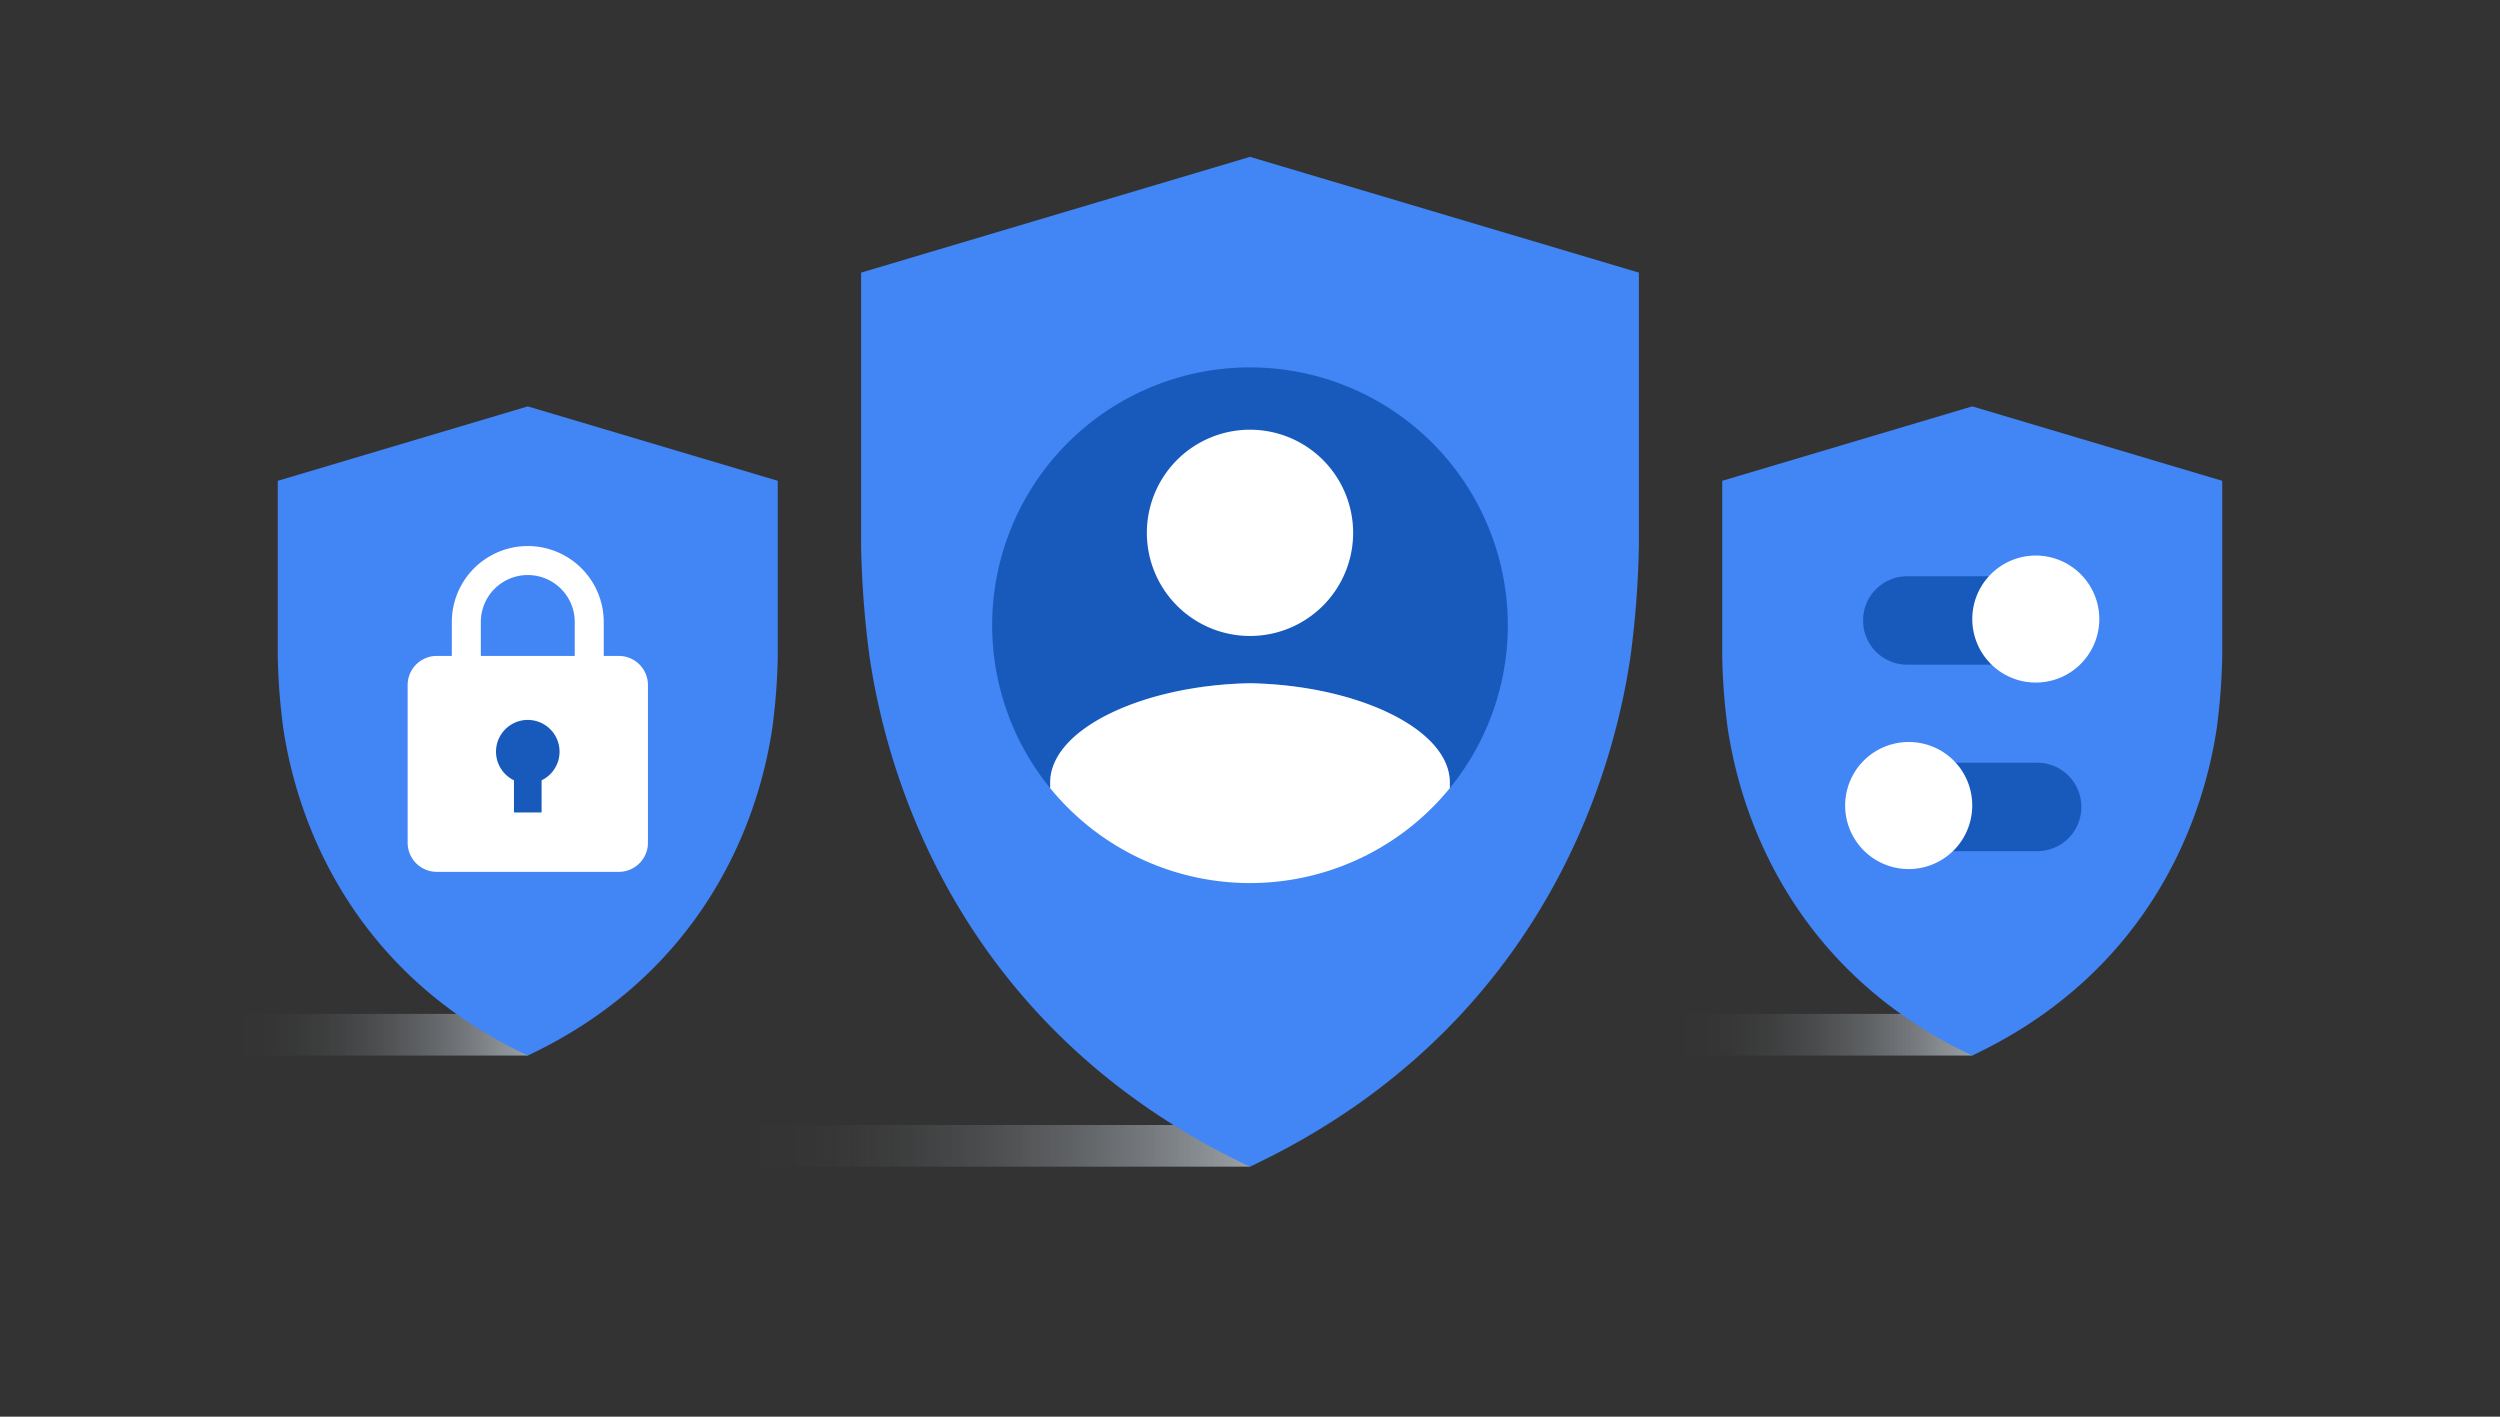
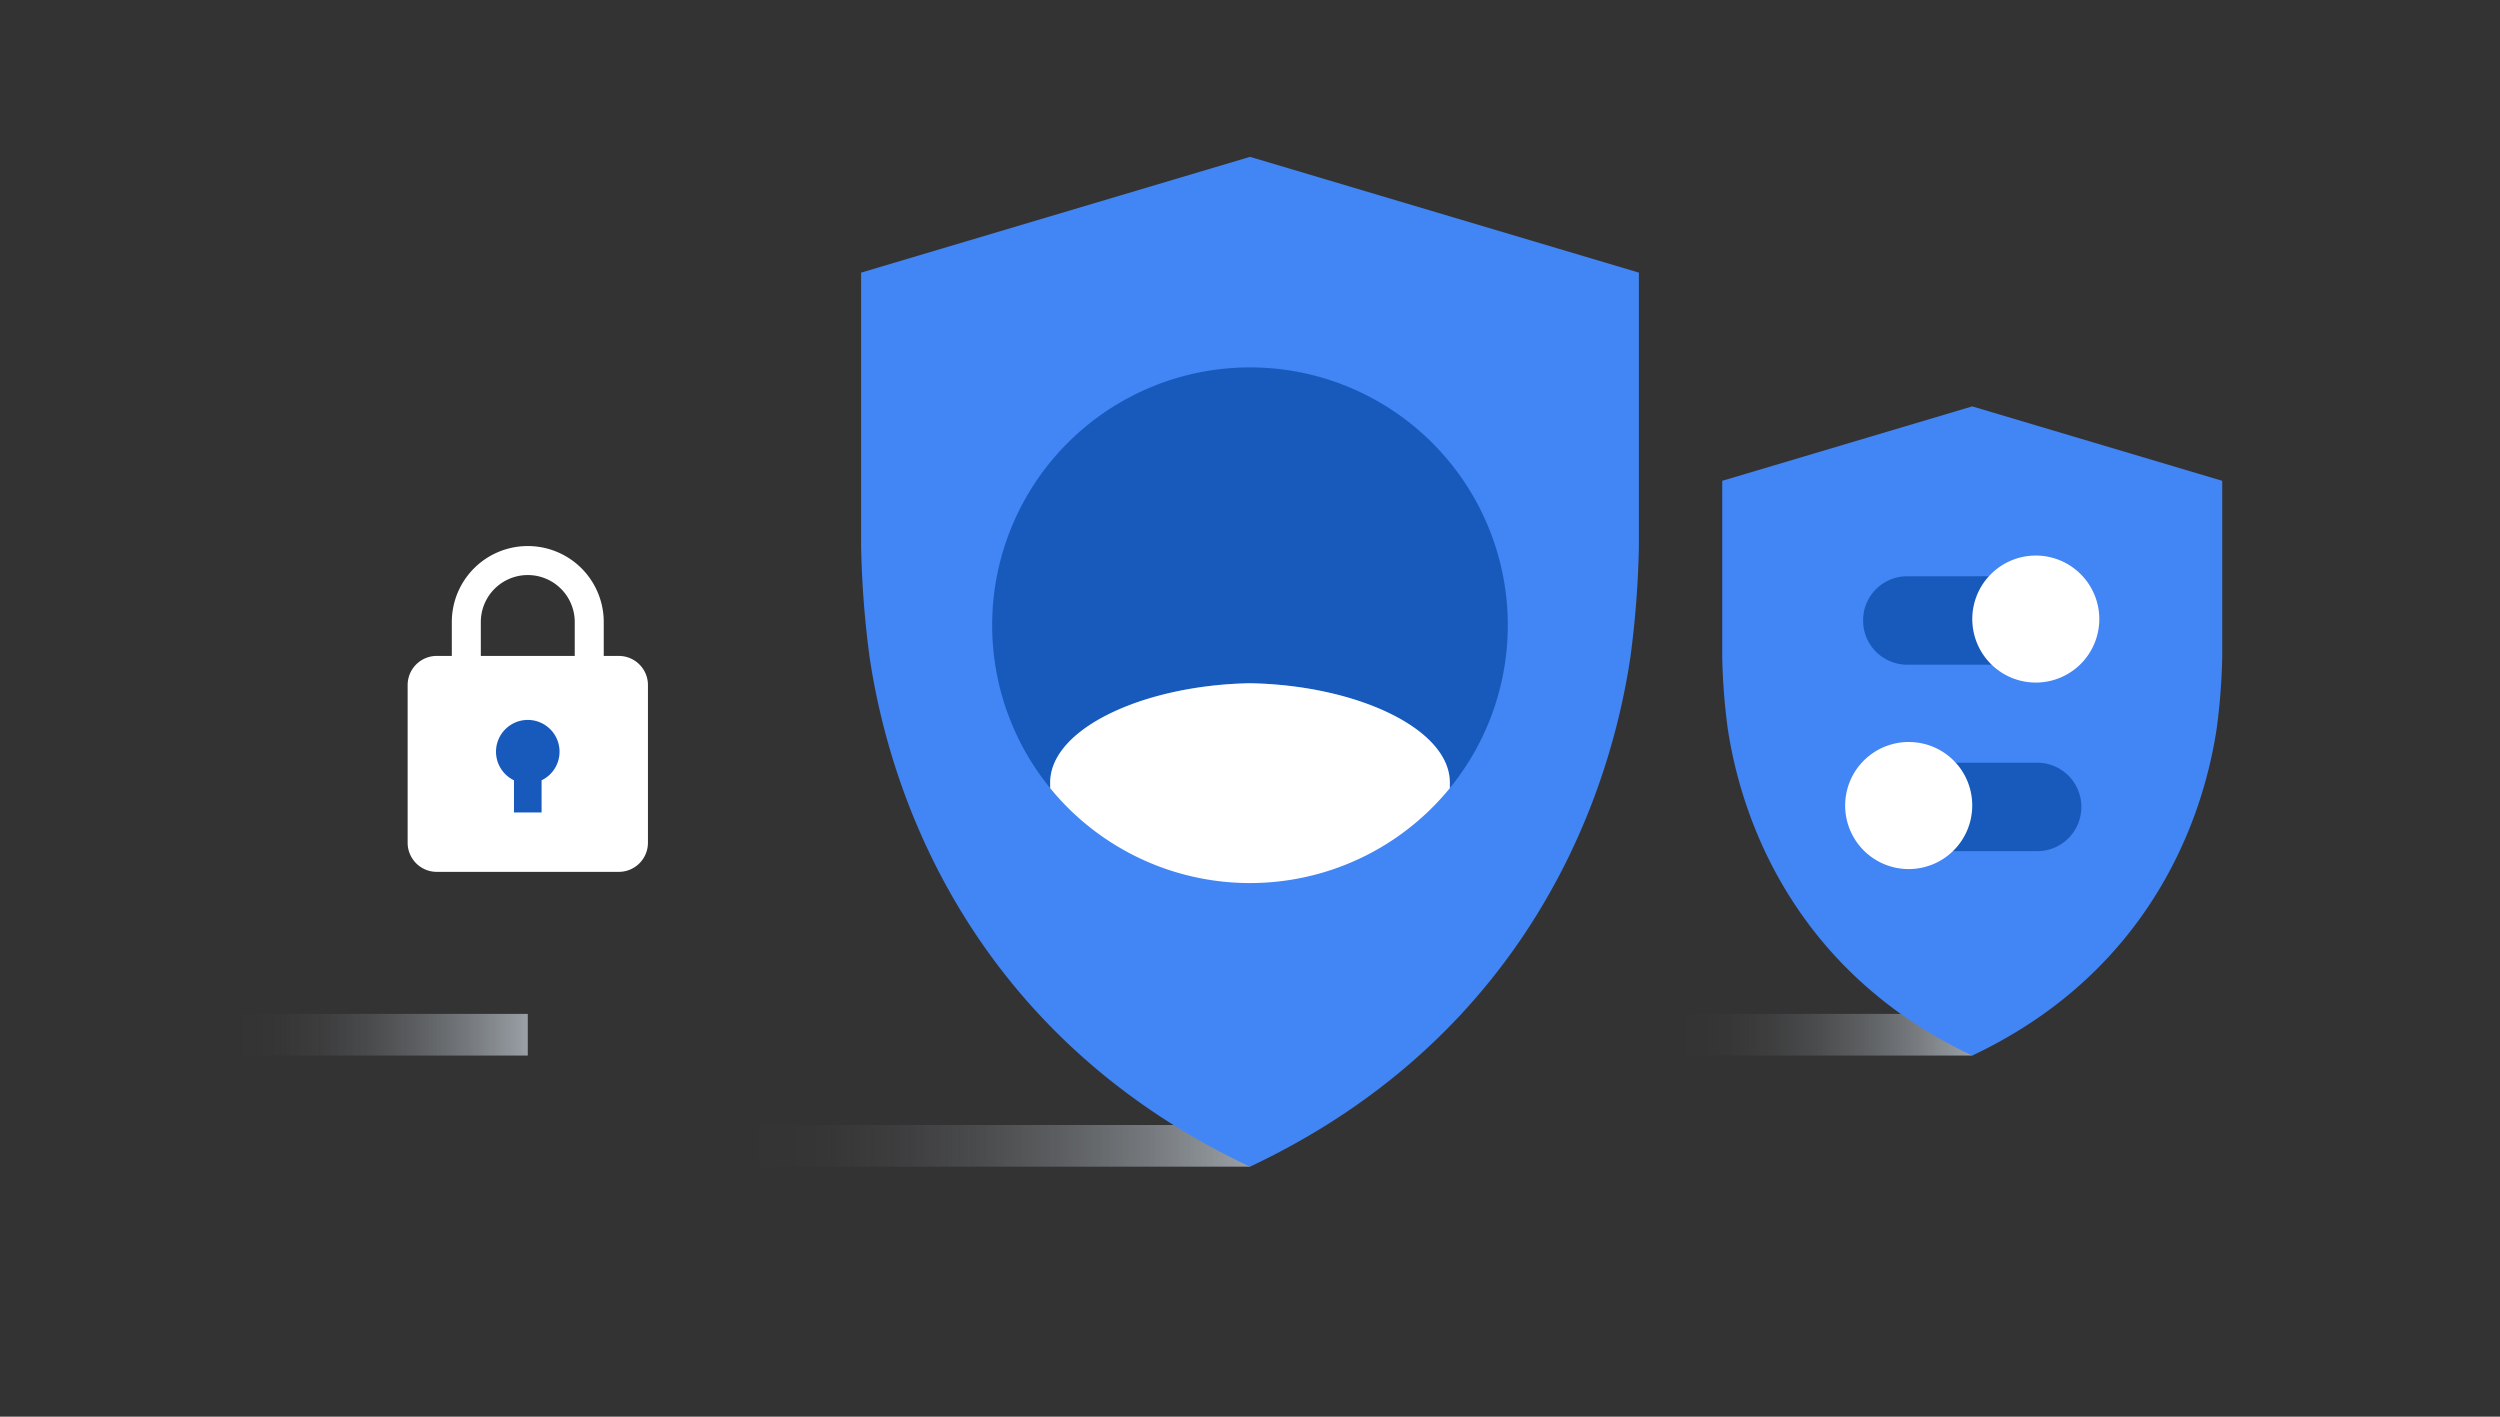
<svg xmlns="http://www.w3.org/2000/svg" xmlns:xlink="http://www.w3.org/1999/xlink" width="360" height="204" viewBox="0 0 360 204">
  <rect x="0" y="0" width="360" height="204" fill="#333333" stroke="none" />
  <defs>
    <linearGradient id="linear-gradient" x1="108" y1="165" x2="180" y2="165" gradientUnits="userSpaceOnUse">
      <stop offset="0" stop-color="#9aa0a6" stop-opacity="0" />
      <stop offset="0.15" stop-color="#9aa0a6" stop-opacity="0.025" />
      <stop offset="0.306" stop-color="#9aa0a6" stop-opacity="0.1" />
      <stop offset="0.464" stop-color="#9aa0a6" stop-opacity="0.225" />
      <stop offset="0.624" stop-color="#9aa0a6" stop-opacity="0.4" />
      <stop offset="0.786" stop-color="#9aa0a6" stop-opacity="0.626" />
      <stop offset="0.946" stop-color="#9aa0a6" stop-opacity="0.898" />
      <stop offset="1" stop-color="#9aa0a6" />
    </linearGradient>
    <linearGradient id="linear-gradient-2" x1="242" y1="149" x2="284" y2="149" xlink:href="#linear-gradient" />
    <linearGradient id="linear-gradient-3" x1="34" y1="149" x2="76" y2="149" xlink:href="#linear-gradient" />
  </defs>
  <title>site_sec_B_07</title>
  <g style="isolation: isolate">
    <g id="Content">
      <g>
        <rect x="108" y="162" width="72" height="6" fill="url(#linear-gradient)" style="mix-blend-mode: multiply" />
        <rect x="242" y="146" width="42" height="6" fill="url(#linear-gradient-2)" style="mix-blend-mode: multiply" />
        <rect x="34" y="146" width="42" height="6" fill="url(#linear-gradient-3)" style="mix-blend-mode: multiply" />
        <rect width="360" height="204" fill="none" />
        <g>
          <path id="Shield_Shape_512dp" data-name="Shield Shape 512dp" d="M180,168c37.831-17.841,51.334-50.124,54.791-73.456A140.136,140.136,0,0,0,236,78.769V39.257L180,22.586,124,39.257V78.769a140.209,140.209,0,0,0,1.209,15.776C128.667,117.876,142.169,150.159,180,168Z" fill="#4285f4" />
          <g id="PRIVACY_512dp" data-name="PRIVACY 512dp">
            <path d="M151.226,112.687c0-7.73,13.376-14.019,28.773-14.3,15.4.281,28.773,6.57,28.773,14.3v.808a37.127,37.127,0,1,0-57.547,0Z" fill="#185abc" />
            <path d="M208.773,112.687c0-7.73-13.376-14.019-28.773-14.3-15.4.281-28.773,6.57-28.773,14.3v.808a37.125,37.125,0,0,0,57.547,0Z" fill="#fff" />
-             <path d="M165.149,76.729A14.851,14.851,0,1,1,180,91.58,14.855,14.855,0,0,1,165.149,76.729Z" fill="#fff" />
+             <path d="M165.149,76.729Z" fill="#fff" />
          </g>
        </g>
        <g>
-           <path id="Shield_Shape_512dp-2" data-name="Shield Shape 512dp" d="M76,152c24.32-11.469,33-32.223,35.223-47.222A90.087,90.087,0,0,0,112,94.637v-25.4L76,58.519,40,69.237v25.4a90.134,90.134,0,0,0,.777,10.141C43,119.777,51.68,140.531,76,152Z" fill="#4285f4" />
          <g id="SECURITY_512dp" data-name="SECURITY 512dp">
            <path d="M89.127,94.454H86.939V89.57a10.939,10.939,0,1,0-21.878,0v4.883H62.873A4.194,4.194,0,0,0,58.7,98.639v22.722a4.194,4.194,0,0,0,4.177,4.186H89.127a4.194,4.194,0,0,0,4.177-4.186V98.639A4.194,4.194,0,0,0,89.127,94.454ZM69.238,89.57a6.762,6.762,0,1,1,13.525,0v4.883H69.238Z" fill="#fff" />
            <path d="M80.575,108.243a4.575,4.575,0,1,0-6.564,4.121v4.631h3.978v-4.631A4.575,4.575,0,0,0,80.575,108.243Z" fill="#185abc" />
          </g>
        </g>
        <g>
          <path id="Shield_Shape_512dp-3" data-name="Shield Shape 512dp" d="M284,152c24.32-11.469,33-32.223,35.223-47.222A90.087,90.087,0,0,0,320,94.637v-25.4L284,58.519,248,69.237v25.4a90.134,90.134,0,0,0,.777,10.141C251,119.777,259.68,140.531,284,152Z" fill="#4285f4" />
          <g id="CONTROL_512dp" data-name="CONTROL  512dp">
            <path d="M268.287,89.348a6.341,6.341,0,0,1,6.422-6.365h18.348a6.365,6.365,0,1,1,0,12.729H274.709A6.341,6.341,0,0,1,268.287,89.348ZM299.713,116.2a6.341,6.341,0,0,0-6.422-6.365H274.942a6.365,6.365,0,1,0,0,12.729h18.349A6.341,6.341,0,0,0,299.713,116.2Z" fill="#185abc" />
            <path d="M302.3,89.149A9.145,9.145,0,1,1,293.149,80,9.149,9.149,0,0,1,302.3,89.149Zm-27.448,17.7A9.149,9.149,0,1,0,284,116,9.117,9.117,0,0,0,274.851,106.851Z" fill="#fff" />
          </g>
        </g>
      </g>
    </g>
  </g>
</svg>